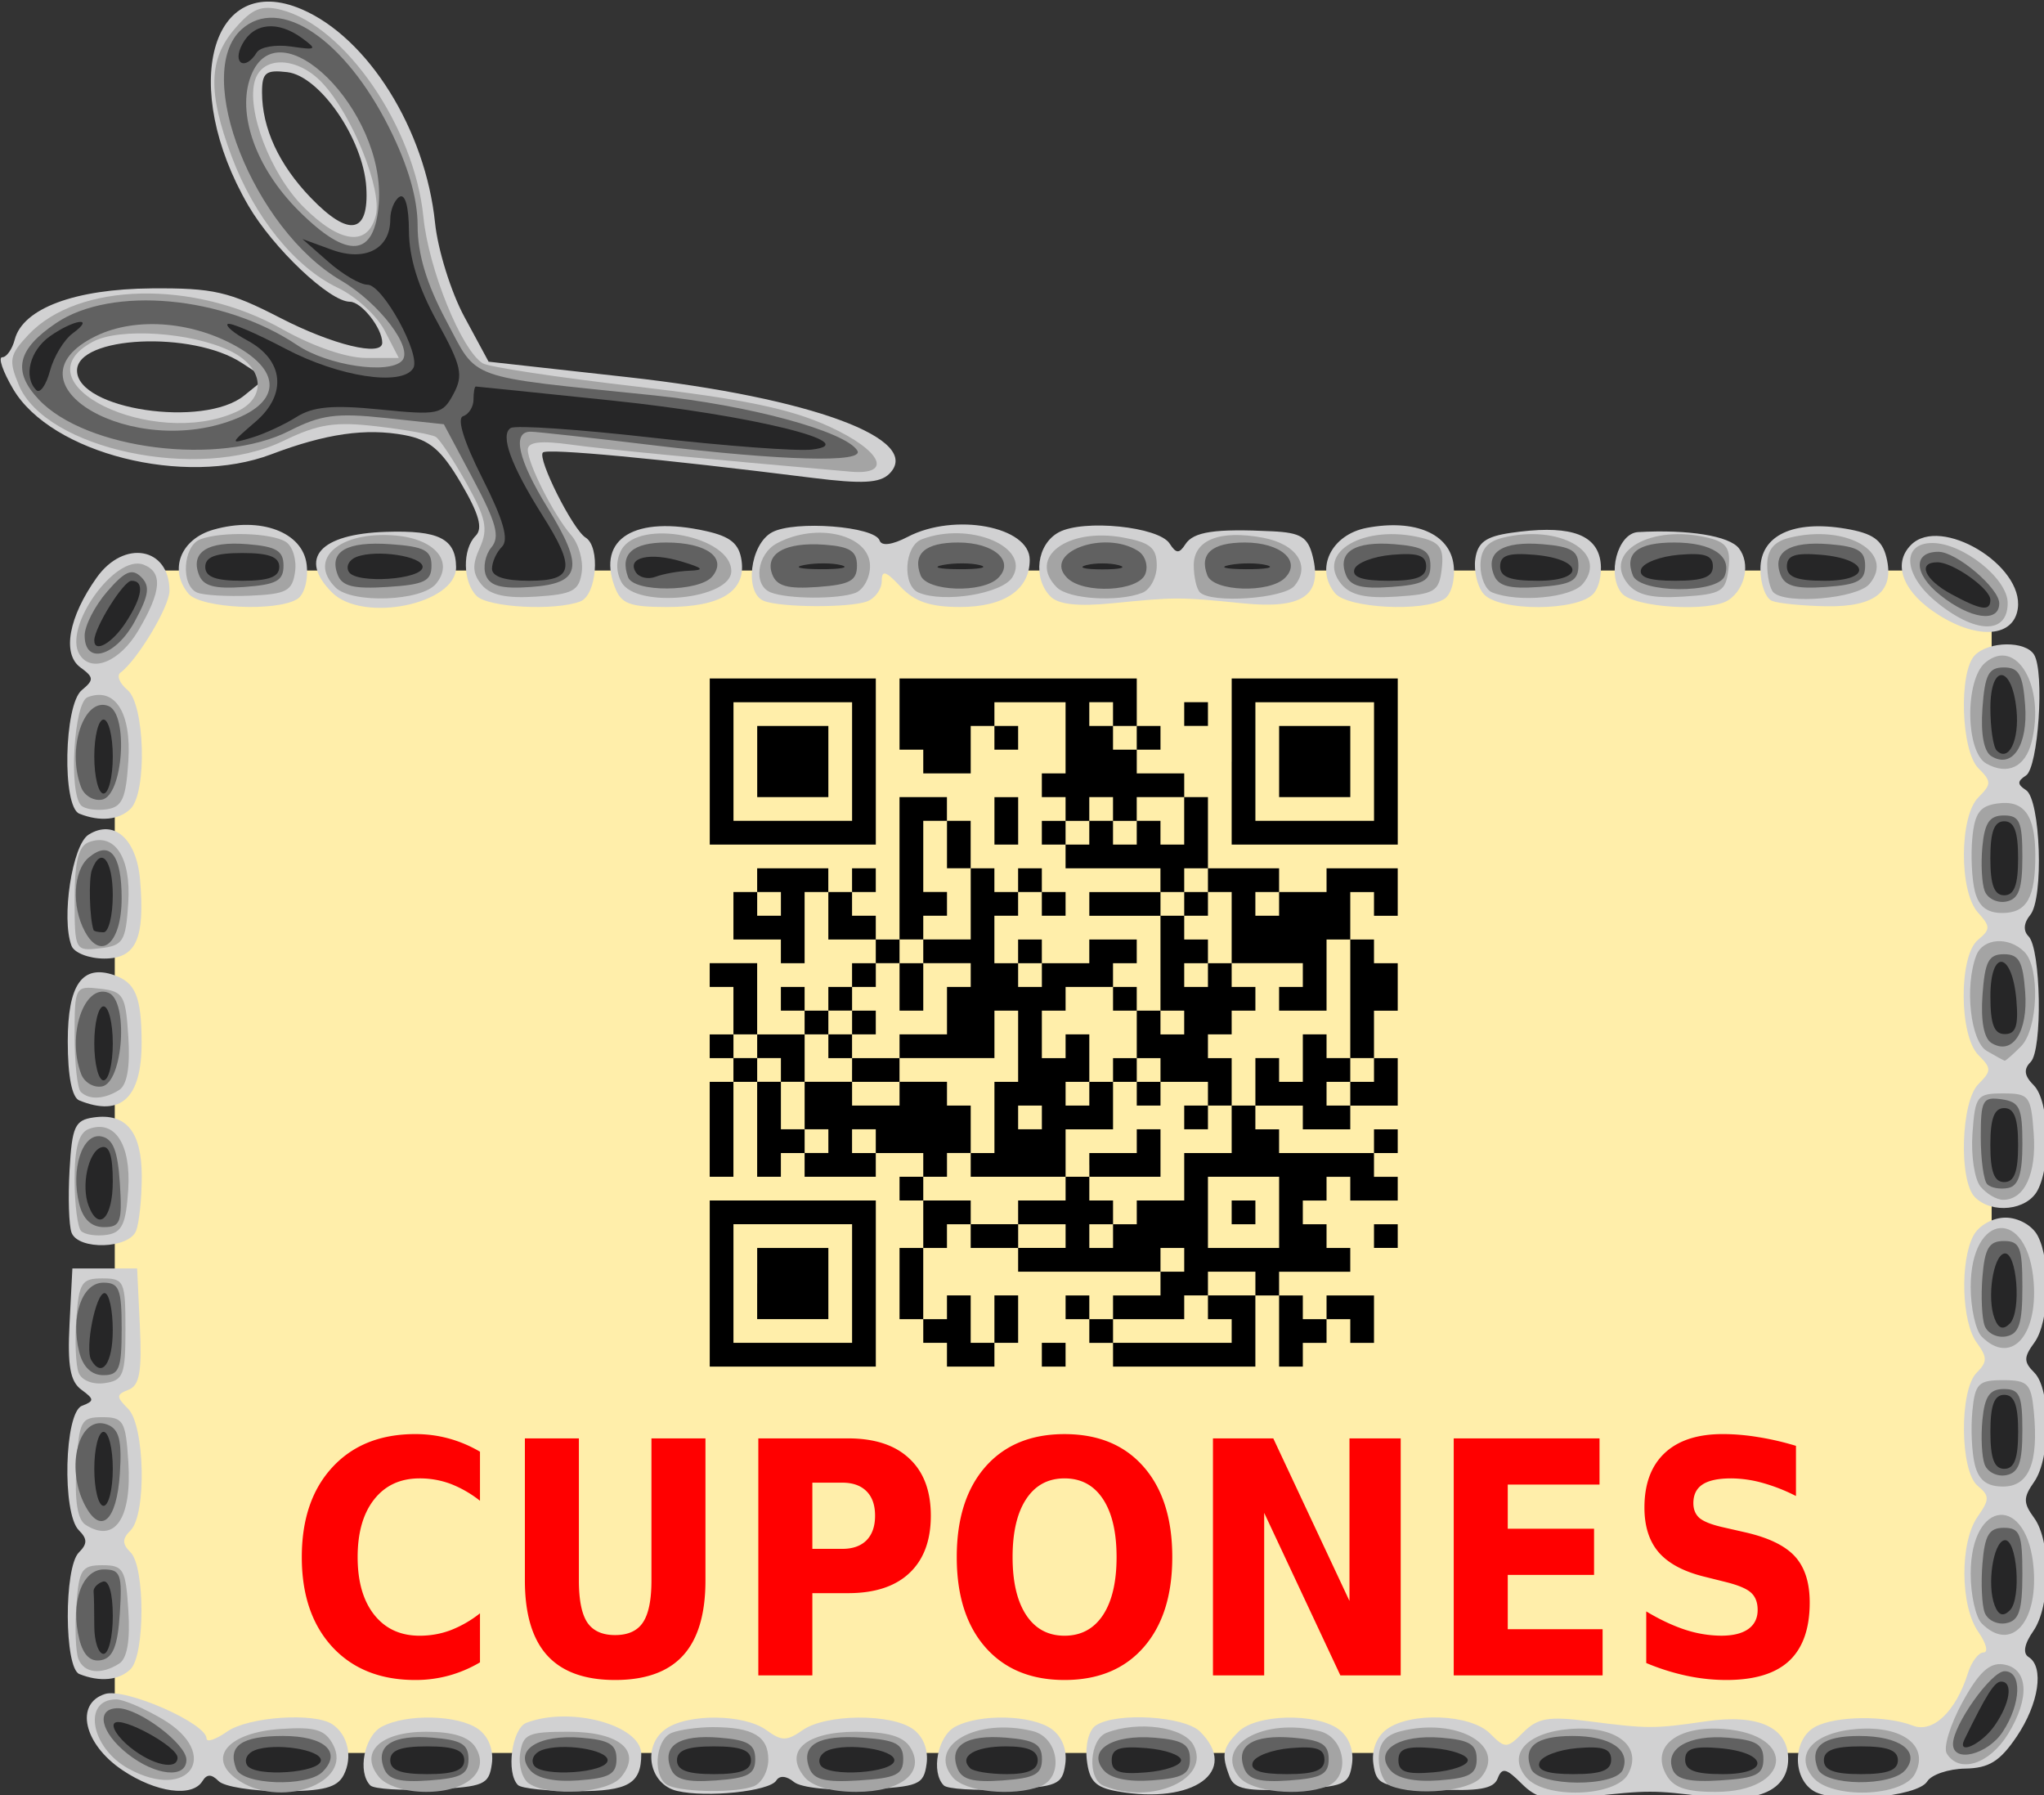
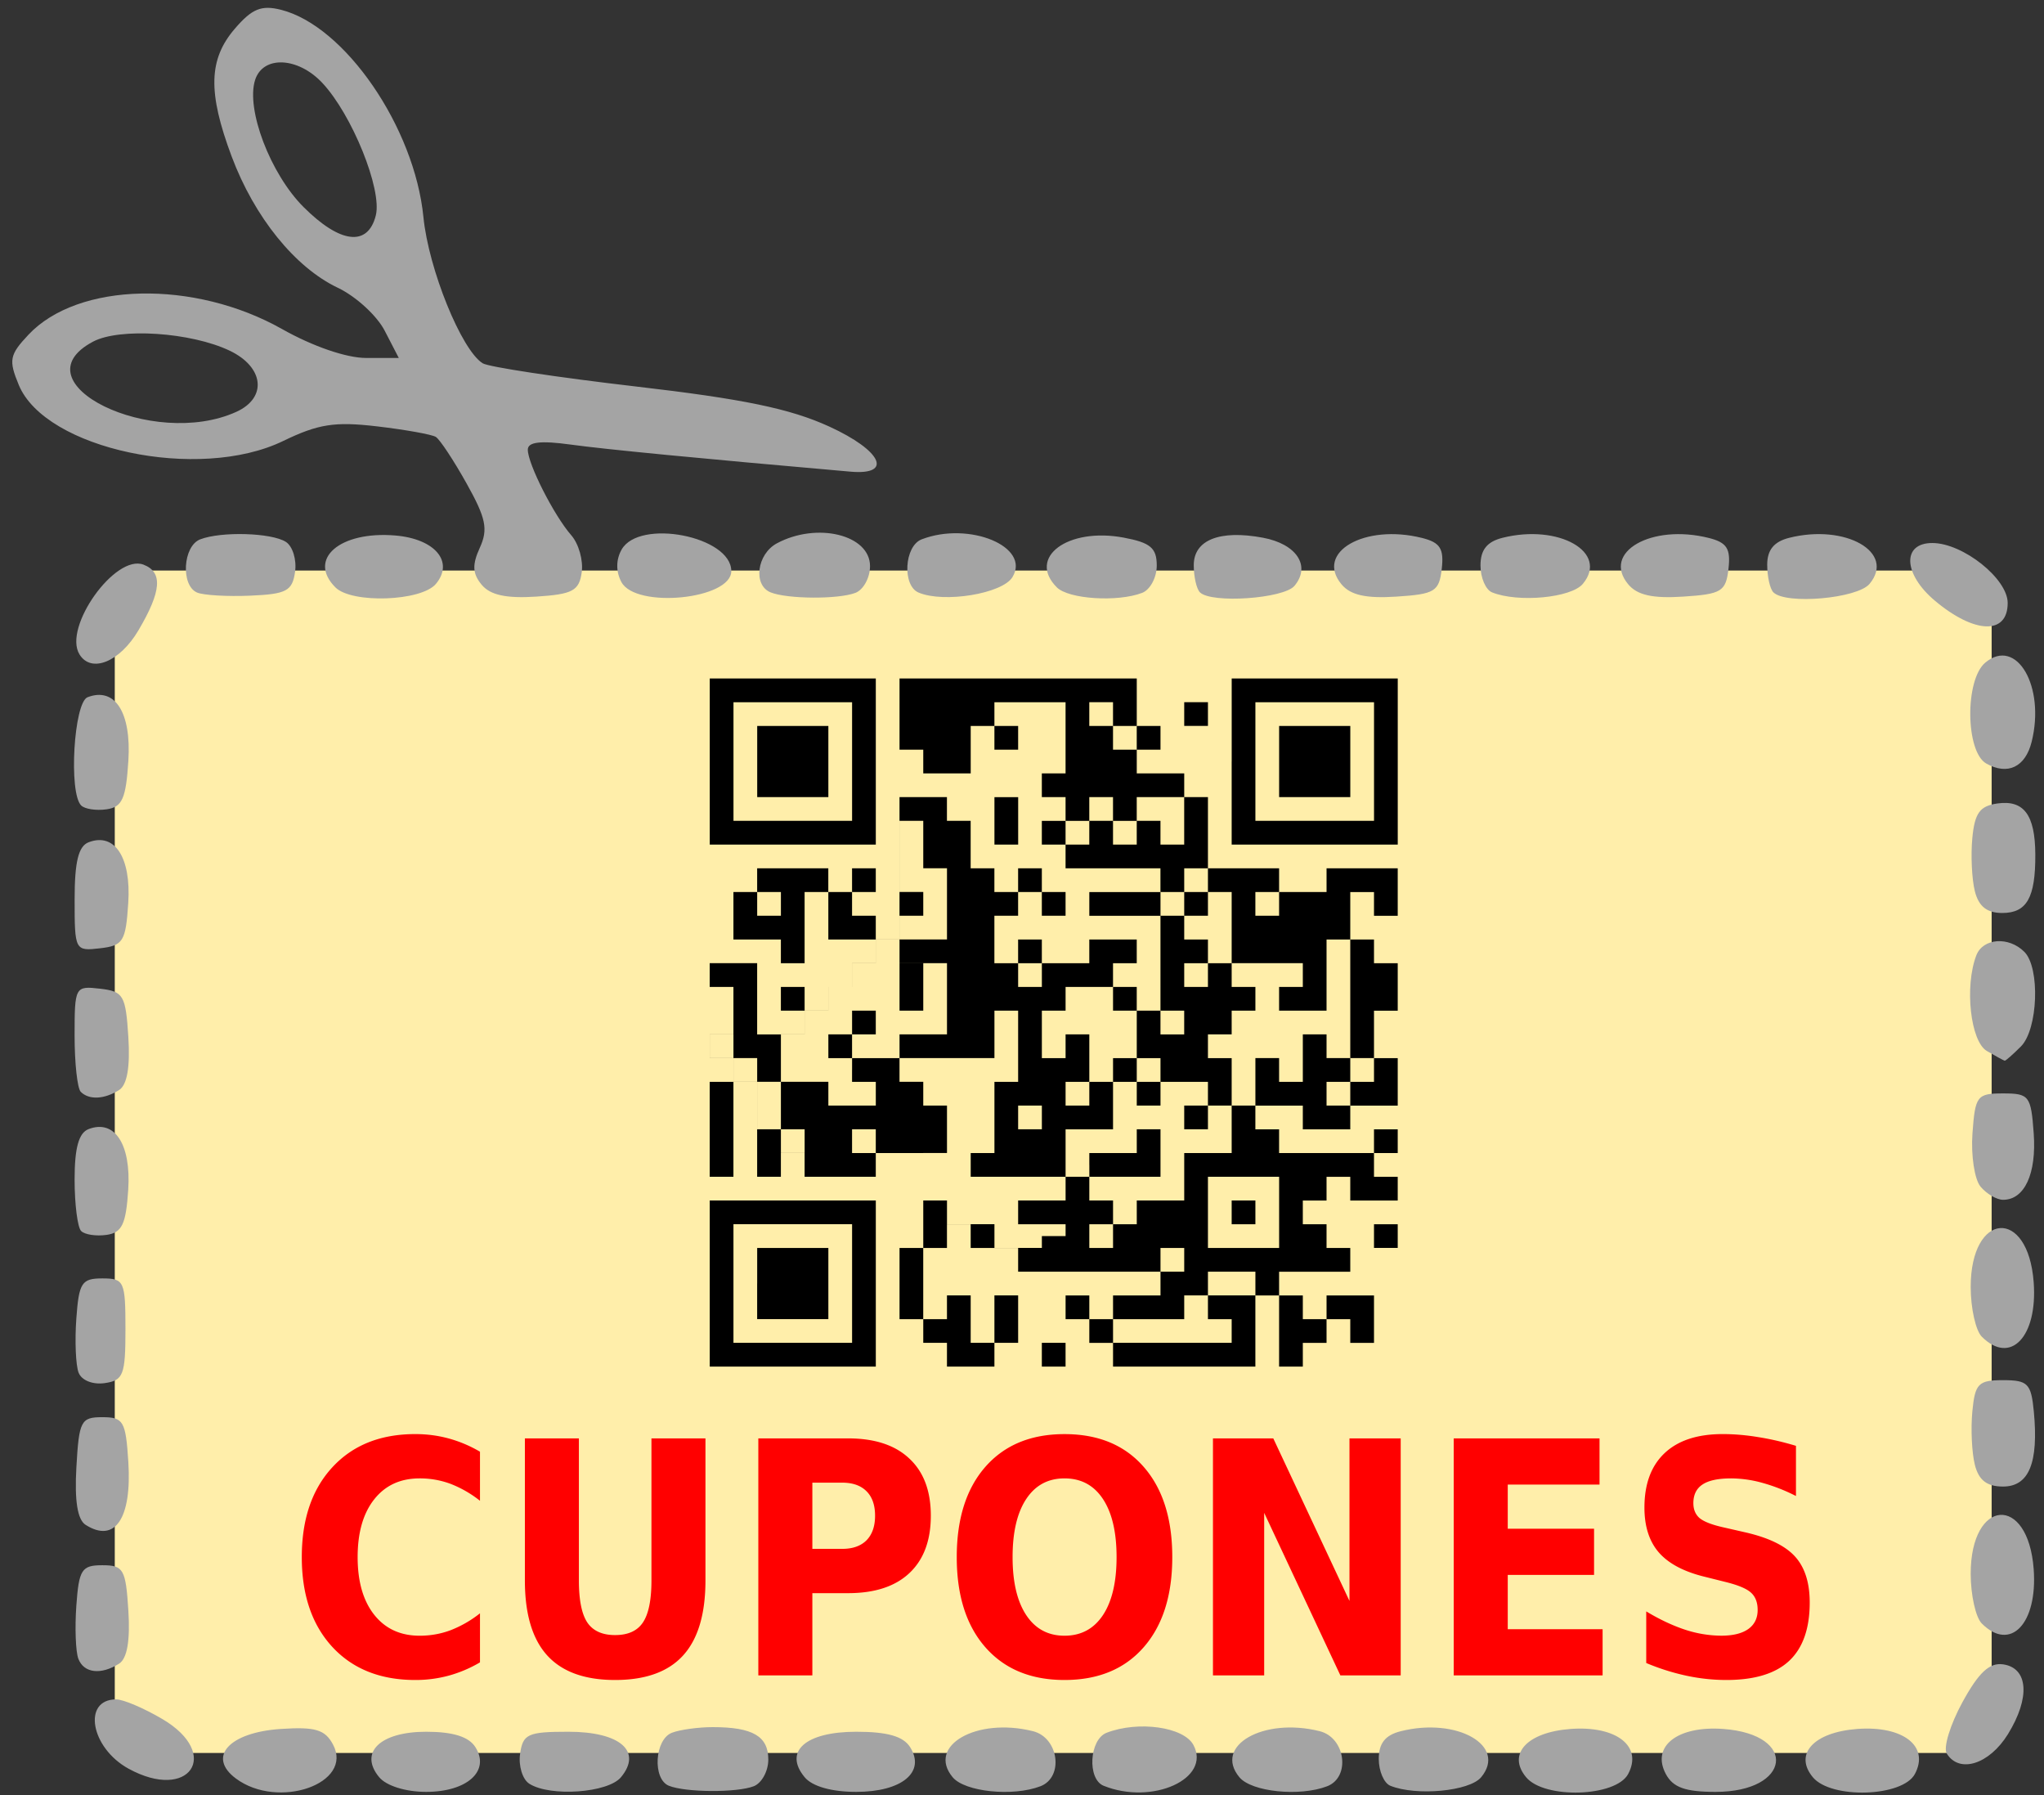
<svg xmlns="http://www.w3.org/2000/svg" viewBox="0 0 77.019 67.636">
  <rect x="0" y="0" width="77.019" height="67.636" fill="#333333" stroke="none" />
  <g transform="matrix(.164 0 0 .164 -26.332 -57.834)">
    <rect ry="0" height="261.63" width="421.23" y="488.7" x="191.93" stroke-linejoin="round" stroke="#fea" stroke-width="10" fill="#fea" />
-     <path d="M316.13 764.05c-6.416-1.504-8.087-10.239-2.71-14.17 5.001-3.658 18.12-3.545 23.24.2 3.488 2.55 4.676 2.55 8.317 0 5.35-3.747 20.4-3.865 25.411-.2 2.333 1.706 3.513 4.777 3.063 7.97-.678 4.802-1.745 5.24-14.201 5.83-7.636.362-14.686-.373-16.28-1.697-1.703-1.413-3.302-1.543-4.052-.33-1.53 2.476-15.969 3.995-22.789 2.397zm101.21.099c-5.121-.905-6.513-2.333-7.077-7.26-.398-3.483.521-6.91 2.125-7.927 4.834-3.065 20.34-2.104 23.926 1.482 9.095 9.095-1.548 16.782-18.974 13.704zm92.798-1.812c-3.532-3.532-4.487-3.733-5.477-1.153-.918 2.39-4.331 2.977-14.51 2.493-12.288-.585-13.365-1.032-14.041-5.828-.451-3.192.729-6.263 3.062-7.969 5.516-4.033 19.274-3.485 23.703.944 3.542 3.542 3.908 3.53 7.685-.247 3.282-3.282 5.845-3.723 14.876-2.557 13.76 1.776 15.176 1.777 27.068.035 12.012-1.76 18.906 1.381 18.906 8.613 0 7.11-6.755 10.234-18.821 8.704-12.03-1.525-13.423-1.524-27.208.017-9.17 1.025-11.665.526-15.243-3.052zm67.116 1.722c-4.99-3.072-4.753-12 .392-14.754 4.726-2.53 16.255-2.662 22.409-.258 4.591 1.794 9.893-3.252 12.646-12.036.824-2.63 2.444-4.781 3.6-4.781s.614-2.126-1.206-4.724c-4.189-5.98-4.277-20.574-.16-26.453 2.782-3.97 2.782-4.8 0-7.108-4.07-3.379-4.228-21.96-.22-25.969 2.488-2.488 2.488-3.53 0-6.933-3.448-4.716-3.863-18.725-.728-24.583 1.248-2.333 4.433-4.11 7.363-4.11 2.93 0 6.115 1.777 7.363 4.11 3.135 5.858 2.72 19.867-.728 24.583-2.488 3.402-2.488 4.445 0 6.933 3.803 3.803 3.773 19.6-.047 25.053-2.55 3.641-2.55 4.83 0 8.317 3.932 5.377 3.797 20.263-.235 26.02-2.033 2.901-2.423 5.07-1.063 5.911 3.648 2.254 2.382 10.726-2.732 18.294-3.837 5.677-6.368 7.247-11.84 7.341-3.828.067-7.746 1.392-8.707 2.947-2.232 3.611-21.216 5.21-26.107 2.2zm-388.58-4.804c-8.876-5.961-10.99-15.255-3.977-17.48 4.626-1.469 23.32 6.731 23.32 10.229 0 .944 2.125.229 4.723-1.59 4.858-3.403 20.023-4.458 24.178-1.682 3.582 2.392 4.734 7.53 2.613 11.656-1.487 2.89-4.642 3.718-14.164 3.718-6.738 0-13.29-1.04-14.561-2.31-1.664-1.664-2.71-1.664-3.738 0-2.341 3.788-10.69 2.635-18.395-2.54zm56.976 3.524c-3.012-3.013-1.405-11.328 2.604-13.474 5.716-3.06 17.702-2.75 22.249.575 2.333 1.706 3.513 4.777 3.062 7.97-.673 4.77-1.778 5.244-13.57 5.814-7.061.342-13.517-.056-14.345-.885zm33.912-.09c-2.786-2.786-1.395-13.013 1.945-14.294 10.128-3.886 26.39.543 26.39 7.188 0 6.804-2.975 8.523-14.75 8.523-6.692 0-12.806-.638-13.585-1.417zm97.845.09c-3.012-3.013-1.405-11.328 2.604-13.474 5.716-3.06 17.702-2.75 22.249.575 2.333 1.706 3.513 4.777 3.063 7.97-.674 4.77-1.779 5.244-13.571 5.814-7.061.342-13.516-.056-14.344-.885zm65.698-1.94c-1.97-5.135-1.664-6.717 2.013-10.394 4.054-4.054 17.788-4.39 23.02-.564 2.334 1.706 3.514 4.776 3.063 7.969-.675 4.78-1.769 5.243-13.751 5.82-10.445.502-13.28-.058-14.344-2.83zm-264.32-23.65c-3.473-1.402-3.56-24.465-.106-27.92 1.983-1.983 1.983-3.116 0-5.1-3.899-3.898-3.332-27.034.7-28.581 2.889-1.109 2.875-1.522-.12-3.712-2.57-1.88-3.216-5.476-2.72-15.156l.652-12.691h14.876l.633 13.309c.494 10.369-.08 13.584-2.601 14.551-2.85 1.094-2.863 1.614-.103 4.375 3.837 3.836 4.263 24.226.583 27.906-1.983 1.983-1.983 3.116 0 5.1 3.31 3.308 3.31 23.467 0 26.776-2.612 2.612-7.08 3.045-11.794 1.142zm-1.78-101.38c-.614-1.6-.823-8.056-.465-14.344.576-10.091 1.228-11.516 5.55-12.13 7.481-1.06 11.04 3.303 11.04 13.532 0 5.02-.58 10.642-1.29 12.49-1.6 4.172-13.271 4.527-14.835.452zm437.32-8.141c-3.77-3.77-3.218-21.98.79-25.987 3.035-3.036 3.035-3.643 0-6.679-4.46-4.46-4.528-22.78-.099-26.456 2.905-2.41 2.905-3.062 0-6.272-4.352-4.809-4.288-22.085.098-26.47 3.036-3.036 3.036-3.644 0-6.68-4.007-4.006-4.56-22.215-.789-25.986 3.239-3.24 11.606-3.31 13.58-.114 2.439 3.946.97 25.933-1.855 27.764-2.033 1.317-2.033 2.036 0 3.353 3.348 2.17 4.121 24.895.976 28.684-1.503 1.812-1.651 3.64-.395 4.896 2.863 2.864 3.255 26.11.487 28.88-1.676 1.675-1.473 3.165.731 5.37 3.542 3.541 4.057 18.149.852 24.138-2.46 4.594-10.472 5.464-14.376 1.56zm-435.54-22.233c-1.702-.687-2.656-5.56-2.656-13.571 0-13.013 3.3-17.744 10.626-15.23 4.957 1.701 6.307 4.987 6.342 15.439.044 12.785-4.72 17.232-14.312 13.362zm-1.788-35.521c-2.417-6.299.171-23.188 3.913-25.534 5.821-3.65 11.04.94 11.836 10.41 1.139 13.553-.91 18.051-8.224 18.051-3.52 0-6.907-1.317-7.525-2.926zm1.788-30.358c-3.984-1.608-3.527-24.976.555-28.364 2.851-2.366 2.816-2.954-.314-5.242-4.243-3.103-2.7-11.563 3.764-20.641 6.288-8.831 16.715-6.937 16.715 3.038 0 3.623-7.37 15.935-11.257 18.802-.932.687-.215 2.478 1.594 3.979 4 3.32 4.545 23.477.738 27.285-2.612 2.612-7.08 3.045-11.794 1.142zm427.25-45.608c-8.218-5.146-10.814-11.715-6.38-16.149 6.784-6.784 25.93 4.652 24.515 14.643-.925 6.528-9.038 7.202-18.135 1.506zm-402.18-4.933c-4.559-5.492-1.802-12.542 5.747-14.698 10.833-3.093 20.557.558 21.421 8.043.396 3.435-.527 6.856-2.125 7.87-4.739 3.003-22.247 2.155-25.043-1.215zm32.994-.268c-7.817-7.817-2.839-13.431 12.35-13.927 12.18-.398 16.07 1.548 16.155 8.083.11 8.517-21.418 12.93-28.505 5.844zm33.212.789c-3.191-3.191-3.306-10.719-.211-13.814 1.701-1.701.788-4.984-3.352-12.047-4.5-7.68-7.207-9.994-12.95-11.071-8.913-1.672-18.123-.349-30.665 4.406-19.925 7.553-50.564-.19-59.294-14.986-2.373-4.023-3.503-7.315-2.51-7.315.993 0 2.285-1.83 2.87-4.068 1.872-7.159 13.83-11.622 31.492-11.752 14.153-.104 17.758.725 29.519 6.788 11.983 6.178 23.425 8.964 23.425 5.704 0-3.372-4.777-9.423-7.439-9.423-4.638 0-17.614-12.284-23.316-22.074-15.91-27.313-8.635-54.074 12.262-45.106 15.248 6.543 28.414 27.627 30.624 49.04.64 6.21 3.672 15.931 6.737 21.602l5.57 10.31 31.878 3.543c42.212 4.692 68.17 14.273 60.186 22.212-2.161 2.149-6.237 2.362-17.684.927-35.12-4.402-60.9-6.826-61.905-5.82-1.348 1.348 6.873 17.724 9.81 19.54 3.456 2.135 2.544 13.227-1.207 14.666-5.787 2.221-21.172 1.408-23.84-1.26zm-53.4-46.024l4.874-3.947-5.432-3.56c-11.348-7.435-37.846-6.196-37.846 1.77 0 8.92 29.106 13.266 38.405 5.737zm28.06-47.81c-.667-11.061-10.651-25.609-18.176-26.485-4.927-.573-5.779.11-5.779 4.643 0 8.248 3.883 16.63 11.234 24.251 8.785 9.107 13.362 8.24 12.72-2.409zm57.048 91.679c-4.091-11.059 4.688-16.385 21.002-12.74 5.64 1.26 7.615 2.898 8.171 6.777 1.013 7.07-4.767 10.666-17.146 10.666-8.677 0-10.56-.737-12.027-4.703zm34.284 3.295c-4.536-1.83-3.181-13.038 1.905-15.76 5.205-2.786 23.615-1.373 24.704 1.897.443 1.33 2.9 1.009 6.445-.84 10.795-5.633 28.042-2.385 28.042 5.28 0 6.855-5.876 10.83-16.007 10.83-6.86 0-10.475-1.23-13.661-4.65-3.407-3.658-4.333-3.934-4.333-1.29 0 1.848-1.513 3.94-3.361 4.65-3.941 1.512-19.891 1.433-23.734-.117zm65.878-.997c-4.168-4.23-3.158-12.053 1.905-14.763 5.7-3.05 22.947-1.294 25.453 2.592 1.506 2.335 2.2 2.364 3.633.148 1.858-2.875 6.807-3.61 19.972-2.963 6.543.321 8.163 1.323 9.269 5.73 2.269 9.04-2.389 12.188-16.008 10.818-14.544-1.464-15.42-1.465-29.88-.027-7.984.793-12.53.307-14.343-1.535zm65.37-.756c-4.688-5.648-.869-13.489 7.318-15.025 11.065-2.076 19.081 1.366 19.924 8.556.394 3.357-.539 6.767-2.125 7.773-4.82 3.055-22.25 2.15-25.117-1.304zm34.076.09c-1.402-1.69-2.236-5.275-1.854-7.97.537-3.784 2.385-5.145 8.132-5.986 12.544-1.836 19.024-.058 20.447 5.61.706 2.813.104 6.512-1.343 8.256-3.484 4.198-21.918 4.263-25.381.09zm31.802-.09c-3.502-4.22-.958-13.784 3.737-14.047 11.574-.648 20.976.868 23.19 3.739 2.642 3.426 1.492 9.207-2.356 11.842-4.209 2.882-21.818 1.783-24.57-1.534zm34.51 1.753c-1.461-.59-2.656-3.885-2.656-7.323 0-7.71 7.559-11.287 19.569-9.258 6.201 1.047 8.37 2.557 9.364 6.516 1.969 7.844-2.487 11.498-13.786 11.305-5.409-.093-11.03-.65-12.49-1.24z" fill="#d1d1d2" />
    <path d="M214.77 761.2c-6.684-4.963-1.578-10.609 10.303-11.392 7.934-.523 10.161.14 11.997 3.571 4.795 8.96-12.567 15.048-22.3 7.821zm32.916-.303c-4.712-5.677.207-10.447 10.773-10.447 6.182 0 9.816 1.136 11.333 3.541 3.44 5.453-1.878 10.272-11.333 10.272-4.689 0-9.132-1.388-10.773-3.366zm34.495 1.5c-1.563-.991-2.52-4.085-2.125-6.874.644-4.558 1.773-5.073 11.11-5.073 11.86 0 17.027 4.473 12.069 10.447-2.994 3.607-16.24 4.55-21.054 1.5zm32.062.459c-3.81-1.537-3.282-10.65.705-12.178 1.849-.71 6.074-1.29 9.39-1.29 9.166 0 12.75 2.09 12.75 7.438 0 2.672-1.512 5.438-3.361 6.148-3.92 1.504-15.64 1.433-19.483-.118zm31.197-1.959c-4.916-5.923.209-10.447 11.836-10.447 7.173 0 10.819 1.042 12.396 3.541 3.609 5.722-1.883 10.272-12.396 10.272-5.658 0-10.088-1.26-11.836-3.366zm34.002 0c-6.004-7.234 5.51-13.825 18.468-10.573 5.913 1.485 7.13 10.563 1.694 12.65-6.327 2.428-17.367 1.291-20.162-2.077zm34.681 1.959c-3.81-1.537-3.282-10.65.705-12.178 7.306-2.804 17.716-1.335 19.936 2.812 4.138 7.732-9.432 13.89-20.64 9.366zm31.197-1.959c-6.004-7.234 5.51-13.825 18.468-10.573 5.913 1.485 7.13 10.563 1.694 12.65-6.328 2.428-17.368 1.291-20.163-2.077zm34.681 1.959c-1.461-.59-2.656-3.365-2.656-6.167 0-3.594 1.49-5.47 5.056-6.364 12.959-3.253 24.472 3.338 18.468 10.573-2.677 3.225-14.888 4.37-20.868 1.958zm31.197-1.959c-4.41-5.313.213-10.34 10.197-11.088 10.554-.79 16.658 3.98 13.248 10.351-2.831 5.29-19.238 5.806-23.445.737zm32.103-.736c-3.41-6.373 2.694-11.142 13.248-10.351 17.187 1.287 15.526 14.454-1.824 14.454-6.943 0-9.772-1.017-11.424-4.103zm33.775.736c-4.41-5.313.213-10.34 10.197-11.088 10.554-.79 16.658 3.98 13.248 10.351-2.831 5.29-19.238 5.806-23.445.737zm-387.01-1.98c-8.684-4.78-10.642-15.904-2.798-15.904 1.617 0 6.392 2.036 10.612 4.526 13.693 8.078 6.149 19.064-7.814 11.378zm417.78-3.465c-.828-1.34.788-6.634 3.592-11.766 3.746-6.857 6.224-9.169 9.349-8.72 5.796.83 6.28 7.663 1.132 16.016-4.282 6.95-11.186 9.143-14.073 4.471zm-429.28-21.76c-.621-1.62-.83-7.118-.465-12.219.596-8.299 1.225-9.275 5.979-9.275 4.854 0 5.37.899 5.973 10.42.438 6.898-.28 11.017-2.125 12.187-4.185 2.654-8.095 2.19-9.362-1.112zm437.33-8.106c-1.403-1.402-2.55-6.545-2.55-11.428 0-17.372 13.2-18.335 14.474-1.055.922 12.518-5.337 19.07-11.924 12.483zm-435.66-22.66c-1.875-1.189-2.566-5.498-2.125-13.249.607-10.662 1.035-11.487 5.966-11.487 4.843 0 5.371.908 5.968 10.26.83 13.006-3.064 18.753-9.809 14.476zm434.06-13.82c-.693-2.76-.95-8.259-.572-12.219.615-6.43 1.37-7.2 7.063-7.2s6.45.77 7.064 7.2c1.124 11.771-1.116 17.238-7.064 17.238-3.726 0-5.594-1.444-6.491-5.018zm-435.68-21.15c-.653-1.701-.888-7.267-.522-12.368.596-8.299 1.225-9.275 5.978-9.275 5.023 0 5.313.638 5.313 11.688 0 10.51-.483 11.757-4.79 12.368-2.744.39-5.3-.641-5.979-2.413zm437.28-8.255c-1.403-1.402-2.55-6.545-2.55-11.428 0-17.372 13.2-18.335 14.474-1.055.922 12.518-5.337 19.07-11.924 12.483zm-436.69-24.27c-.829-.828-1.506-6.158-1.506-11.844 0-7.267.954-10.704 3.214-11.572 6.003-2.303 9.786 3.483 9.107 13.931-.516 7.941-1.438 9.864-4.971 10.37-2.386.342-5.016-.057-5.844-.885zm436.4-10.204c-1.383-1.667-2.218-7.165-1.854-12.219.622-8.646 1.038-9.188 7.036-9.188 6 0 6.415.542 7.037 9.188.665 9.252-2.102 15.25-7.037 15.25-1.467 0-3.799-1.364-5.182-3.03zm-436.49-21.77c-.78-.779-1.417-6.58-1.417-12.892 0-11.264.108-11.463 5.844-10.803 5.382.62 5.897 1.497 6.505 11.092.438 6.897-.28 11.017-2.125 12.187-3.392 2.151-6.906 2.317-8.807.415zm437.95-9.38c-3.775-2.198-5.17-14.825-2.429-21.97 1.526-3.977 7.436-4.411 11.036-.811 3.66 3.66 3.147 17.8-.79 21.737-1.836 1.837-3.51 3.31-3.718 3.275-.209-.036-2.053-1.04-4.099-2.231zm-439.36-34.82c0-8.658.875-12.232 3.215-13.13 6.003-2.303 9.786 3.483 9.107 13.931-.577 8.871-1.16 9.81-6.478 10.422-5.76.663-5.844.5-5.844-11.223zm436.59-1.905c-.693-2.76-.95-8.26-.572-12.22.547-5.727 1.725-7.347 5.76-7.917 6.076-.86 8.665 2.62 8.709 11.7.048 9.925-1.945 13.456-7.592 13.456-3.53 0-5.424-1.507-6.305-5.019zm-435.09-19.68c-2.906-2.906-1.675-23.655 1.475-24.863 6.286-2.412 10.074 3.477 9.373 14.573-.552 8.74-1.412 10.662-5.004 11.176-2.386.341-5.015-.057-5.844-.886zm437.73-9.626c-4.797-2.684-4.958-19.269-.225-23.197 7.163-5.944 13.83 5.49 10.632 18.234-1.45 5.777-5.5 7.71-10.407 4.964zm-438.11-25.07c-3.842-6.216 8.21-23.115 14.707-20.622 4.479 1.72 4.14 6.099-1.164 15.09-4.281 7.256-10.825 9.93-13.543 5.532zm426.32-12.317c-7.316-6.13-7.643-13.29-.606-13.274 7.036.017 17.305 8.19 17.305 13.774 0 7.36-7.59 7.133-16.699-.5zm-399.29-1.889c-3.807-1.607-3.282-10.698.705-12.228 4.854-1.862 16.352-1.525 19.67.577 1.562.991 2.519 4.084 2.124 6.874-.624 4.413-1.96 5.126-10.28 5.486-5.26.227-10.758-.092-12.219-.709zm31.77-1.192c-6.502-6.502 1.027-13.007 13.794-11.917 9.102.777 13.509 6.036 9.305 11.102-3.339 4.023-19.327 4.587-23.1.816zm33.609-.598c-2.122-2.557-2.226-4.575-.437-8.5 1.95-4.28 1.437-6.772-3.046-14.793-2.965-5.305-6.141-10.11-7.058-10.676-.917-.567-6.979-1.655-13.471-2.418-9.748-1.146-13.516-.559-21.632 3.37-19.362 9.373-54.591 1.9-60.712-12.877-2.368-5.717-2.139-6.913 2.213-11.545 11.37-12.102 38.1-12.694 58.301-1.293 7.018 3.96 14.77 6.627 19.267 6.627h7.525l-3.246-6.277c-1.786-3.453-6.625-7.88-10.754-9.84-9.832-4.666-19.178-16.225-24.404-30.183-5.505-14.702-5.313-22.306.741-29.344 3.945-4.587 6.092-5.466 10.587-4.338 14.681 3.684 30.697 26.982 32.737 47.622 1.18 11.938 8.737 30.569 13.624 33.589 1.361.84 17.167 3.233 35.125 5.317 24.752 2.87 35.52 5.1 44.506 9.215 12.043 5.513 14.732 11.22 4.882 10.359-34.776-3.04-56.272-5.12-64.348-6.227-6.901-.946-9.808-.597-9.808 1.175 0 3.278 6.023 15.134 9.99 19.665 1.706 1.95 2.786 5.775 2.4 8.5-.602 4.257-2.08 5.047-10.45 5.591-6.885.448-10.568-.351-12.533-2.72zm-56.35-39.74c7.114-3.241 6.34-10.266-1.547-14.034-8.883-4.244-25.263-5.332-31.39-2.084-17.806 9.439 13.728 24.87 32.937 16.118zm32.022-45.115c1.492-5.943-5.472-23.172-12.305-30.445-5.615-5.977-13.637-6.315-15.434-.652-2.137 6.734 3.515 21.56 11.117 29.162 8.438 8.438 14.804 9.18 16.623 1.935zm56.428 84.229c-1.281-2.394-1.27-5.114.03-7.438 4.04-7.219 25.216-3.093 25.216 4.914 0 6.504-21.942 8.698-25.246 2.524zm34.278 2.366c-4.077-1.645-3.153-8.802 1.454-11.268 9.225-4.937 21.391-1.958 21.391 5.238 0 2.672-1.512 5.439-3.361 6.148-3.921 1.505-15.64 1.434-19.483-.117zm34.002.05c-3.807-1.607-3.282-10.698.705-12.228 10.94-4.198 25.113 1.7 20.861 8.68-2.317 3.803-15.737 6.011-21.566 3.548zm31.77-1.192c-6.872-6.873 2.49-13.846 15.351-11.434 6.154 1.154 7.6 2.375 7.6 6.415 0 2.744-1.512 5.57-3.361 6.279-5.639 2.163-16.889 1.44-19.59-1.26zm32.868 1.133c-.78-.78-1.417-3.584-1.417-6.232 0-5.807 5.973-8.174 15.918-6.308 7.728 1.45 11.022 6.476 7.235 11.039-2.46 2.964-19.122 4.115-21.736 1.501zm32.522-1.847c-6.118-7.37 5.332-13.95 18.517-10.642 4.153 1.043 5.057 2.456 4.525 7.073-.603 5.23-1.576 5.829-10.414 6.403-7.006.456-10.56-.342-12.627-2.834zm34.596 1.856c-1.461-.59-2.656-3.364-2.656-6.167 0-3.593 1.49-5.469 5.056-6.364 12.959-3.252 24.472 3.339 18.468 10.573-2.677 3.225-14.888 4.371-20.868 1.959zm31.282-1.856c-6.118-7.37 5.332-13.95 18.517-10.642 4.153 1.043 5.057 2.456 4.525 7.073-.603 5.23-1.576 5.829-10.414 6.403-7.006.456-10.56-.342-12.627-2.834zm33.356 1.847c-.78-.78-1.417-3.63-1.417-6.335 0-3.407 1.554-5.308 5.056-6.187 12.96-3.252 24.472 3.339 18.468 10.573-2.804 3.38-19.229 4.827-22.107 1.95z" fill="#a4a4a4" />
-     <path d="M214.82 758.96c-2.024-5.275 1.213-7.54 10.779-7.54 9.55 0 13.619 3.697 9.074 8.242-3.54 3.54-18.427 3.013-19.852-.702zm33.955-.122c-2.011-5.24 2.028-7.782 11.178-7.031 6.607.541 8.25 1.522 8.25 4.926 0 3.483-1.636 4.368-9.052 4.905-6.81.492-9.38-.201-10.376-2.8zm33.562.407c-3.787-4.563 2.015-8.232 11.75-7.43 6.478.533 8.117 1.526 8.117 4.918 0 3.453-1.629 4.37-8.684 4.887-5.565.408-9.581-.445-11.183-2.375zm32.316-.407c-2.011-5.24 2.028-7.782 11.178-7.031 6.607.541 8.25 1.522 8.25 4.926 0 3.483-1.636 4.368-9.052 4.905-6.81.492-9.38-.201-10.376-2.8zm31.874-.006c-2.062-5.373 2.074-7.745 12.234-7.017 7.681.55 9.32 1.415 9.32 4.918 0 3.564-1.632 4.355-10.116 4.899-7.777.498-10.422-.149-11.439-2.8zm34.004.006c-2.011-5.24 2.028-7.782 11.178-7.031 6.607.541 8.25 1.522 8.25 4.926 0 3.482-1.636 4.368-9.052 4.905-6.81.492-9.38-.201-10.376-2.8zm33.562.407c-3.787-4.563 2.015-8.232 11.75-7.43 6.478.533 8.117 1.526 8.117 4.918 0 3.453-1.628 4.37-8.684 4.887-5.565.408-9.581-.445-11.183-2.375zm32.316-.407c-2.011-5.24 2.028-7.782 11.178-7.031 6.607.541 8.25 1.522 8.25 4.926 0 3.482-1.636 4.368-9.052 4.905-6.81.492-9.38-.201-10.376-2.8zm33.562.407c-3.787-4.563 2.015-8.232 11.75-7.43 6.478.533 8.117 1.526 8.117 4.918 0 3.453-1.628 4.37-8.684 4.887-5.565.408-9.581-.445-11.183-2.375zm32.363-.285c-1.957-5.1 1.122-7.54 9.518-7.54 8.677 0 13.356 3.107 11.594 7.697-1.578 4.114-19.525 3.98-21.113-.157zm32.526.16c-1.852-4.828 3.759-8.045 12.739-7.306 6.478.534 8.117 1.527 8.117 4.92 0 3.545-1.629 4.355-9.826 4.886-7.14.463-10.156-.22-11.03-2.5zm33.352-.16c-1.957-5.1 1.122-7.54 9.518-7.54 9.345 0 14.158 3.543 10.614 7.813-3.224 3.885-18.617 3.677-20.133-.273zm-388.35-3.444c-6.24-4.907-7.413-10.47-2.209-10.47 4.819 0 15.735 8.209 15.735 11.832 0 4.433-7.064 3.722-13.527-1.361zm419.42-2.251c0-4.343 8.78-16.72 11.861-16.72 4.043 0 3.82 7.42-.418 13.888-3.47 5.295-11.444 7.269-11.444 2.832zm-430.49-24.02c-2.105-8.388.585-16.08 5.624-16.08 3.834 0 4.253 1.147 3.678 10.076-.482 7.505-1.576 10.252-4.29 10.767-2.434.462-4.098-1.119-5.012-4.762zm437.78-6.136c-.659-1.717-.895-6.808-.525-11.314.538-6.552 1.524-8.193 4.923-8.193 3.682 0 4.25 1.417 4.25 10.596 0 8.41-.768 10.744-3.725 11.314-2.049.395-4.264-.687-4.923-2.403zm-436.42-24.55c-4.758-8.891-1.425-21.157 5.072-18.664 2.724 1.045 3.373 3.6 2.87 11.3-.702 10.777-4.32 14.13-7.942 7.363zm436.41-9.472c-.663-1.729-.9-6.342-.525-10.251.524-5.466 1.664-7.11 4.931-7.11 3.619 0 4.25 1.417 4.25 9.534 0 7.397-.835 9.695-3.725 10.251-2.049.395-4.268-.696-4.931-2.425zm-437.8-25.861c-2.048-8.161.657-15.938 5.543-15.938 3.635 0 4.21 1.45 4.21 10.626 0 9.174-.575 10.626-4.21 10.626-2.718 0-4.682-1.883-5.543-5.313zm437.81-5.995c-.659-1.717-.895-6.808-.525-11.314.538-6.552 1.524-8.193 4.923-8.193 3.682 0 4.25 1.417 4.25 10.596 0 8.41-.768 10.744-3.725 11.314-2.049.395-4.264-.687-4.923-2.404zm-437.81-28.01c-2.009-8.003.706-16.353 5.047-15.53 2.714.516 3.808 3.262 4.291 10.768.574 8.93.156 10.075-3.678 10.075-2.843 0-4.784-1.823-5.66-5.313zm438.39-4.531c-.82-.82-1.49-5.7-1.49-10.847 0-8.488.444-9.294 4.781-8.678 4.147.59 4.782 1.944 4.782 10.213 0 6.919-.903 9.708-3.292 10.168-1.81.349-3.961-.036-4.781-.856zm-437.93-25.29c-3.39-8.834.627-20.866 6.246-18.71 4.677 1.796 3.398 20.599-1.465 21.522-1.898.36-4.05-.905-4.781-2.811zm438.89-7.17c-1.732-1.07-2.48-5.087-2.054-11.034.552-7.713 1.414-9.353 4.92-9.353 3.452 0 4.37 1.63 4.886 8.684.675 9.214-2.943 14.676-7.752 11.703zm-438.07-25.64c-3.107-5.804-2.654-14.003.937-16.983 4.836-4.014 7.531-.655 7.531 9.383 0 10.267-4.756 14.536-8.468 7.6zm436.52-9.264c-.663-1.728-.9-6.341-.525-10.25.524-5.466 1.664-7.11 4.931-7.11 3.619 0 4.25 1.417 4.25 9.534 0 7.397-.835 9.695-3.725 10.251-2.049.395-4.268-.696-4.931-2.425zm-437.35-23.805c-3.39-8.834.627-20.866 6.246-18.709 4.677 1.795 3.398 20.598-1.465 21.521-1.898.36-4.05-.905-4.781-2.81zm438.89-7.169c-1.732-1.07-2.48-5.087-2.054-11.035.552-7.713 1.414-9.352 4.92-9.352 3.452 0 4.37 1.629 4.886 8.684.675 9.213-2.943 14.676-7.752 11.703zm-438.09-27.707c0-2.272 2.324-6.815 5.165-10.094 4.083-4.714 5.718-5.418 7.804-3.365 2.1 2.067 1.814 4.13-1.398 10.094-4.404 8.178-11.571 10.262-11.571 3.365zm426.27-9.34c-6.032-4.826-6.21-9.904-.35-9.904 4.122 0 13.974 8.349 13.974 11.842 0 4.575-6.67 3.626-13.625-1.939zm-400.01-4.62c-2.011-5.241 2.028-7.782 11.178-7.032 6.607.541 8.25 1.522 8.25 4.926 0 3.483-1.636 4.369-9.052 4.905-6.81.492-9.38-.201-10.376-2.8zm31.874-.006c-2.062-5.373 2.074-7.745 12.234-7.018 7.681.55 9.32 1.415 9.32 4.918 0 3.564-1.633 4.355-10.116 4.899-7.777.499-10.422-.148-11.439-2.8zm34.048.121c-.704-1.836-.138-4.715 1.26-6.399 2.029-2.445 1.186-5.6-4.187-15.682l-6.727-12.62-13.435-1.44c-11.253-1.205-14.835-.724-22.055 2.96-16 8.162-46.767 4.31-57.59-7.21-6.1-6.493-4.961-11.519 3.971-17.539 12.807-8.63 38.524-6.286 55.417 5.053 6.952 4.666 20.898 6.775 24.038 3.634 2.808-2.807-5.13-13.29-14-18.489-20.044-11.746-34.168-47.413-22.836-57.668 8.7-7.873 23.71 2.141 33.964 22.661 4.327 8.658 6.5 16.166 6.5 22.462 0 6.492 2.055 13.315 6.556 21.76 7.42 13.92 3.931 12.662 47.633 17.17 22.01 2.27 44.092 8.258 46.837 12.7 1.764 2.853-17.156 2.36-46.837-1.222-14.026-1.692-26.697-3.096-28.158-3.12-4.42-.075-3.012 6.345 3.833 17.47 8.472 13.768 7.708 17.365-3.87 18.203-6.677.484-9.367-.216-10.314-2.683zm-57.052-36.114c9.506-3.972 9.818-10.37.775-15.87-10.396-6.322-23.99-7.535-33.322-2.974-22.207 10.853 8.76 28.783 32.547 18.844zm32.456-49.398c1.547-21.284-23.113-45.707-29.415-29.133-3.264 8.585 1.166 21.07 10.947 30.85 11.41 11.41 17.556 10.84 18.468-1.717zm57.271 85.947c-1.946-5.291 1.003-7.969 8.775-7.969 9.298 0 14.099 3.551 10.563 7.812-2.968 3.577-18.035 3.699-19.337.157zm33.132-.622c-1.833-4.776 2.977-7.513 12.017-6.839 5.836.435 7.438 1.47 7.438 4.805 0 3.482-1.635 4.368-9.051 4.904-6.878.498-9.376-.192-10.404-2.87zm34.076.193c-1.901-4.955 1.054-7.54 8.62-7.54 8.246 0 13.085 4.264 9.223 8.126-3.58 3.58-16.406 3.159-17.843-.586zm33.67.586c-5.768-5.768 8.446-11.158 16.304-6.183 1.631 1.033 2.378 3.41 1.66 5.28-1.551 4.045-14.188 4.68-17.964.903zm32.208-.586c-1.901-4.955 1.054-7.54 8.62-7.54 8.246 0 13.085 4.264 9.223 8.126-3.58 3.58-16.406 3.159-17.843-.586zm31.83-.122c-2.011-5.24 2.028-7.782 11.178-7.032 6.607.542 8.25 1.523 8.25 4.927 0 3.482-1.636 4.368-9.052 4.904-6.81.493-9.38-.2-10.376-2.799zm34.002 0c-2.011-5.24 2.028-7.782 11.178-7.032 6.607.542 8.25 1.523 8.25 4.927 0 3.482-1.636 4.368-9.052 4.904-6.81.493-9.38-.2-10.376-2.799zm31.923.122c-1.957-5.1 1.122-7.54 9.518-7.54 8.677 0 13.356 3.107 11.594 7.697-1.578 4.114-19.525 3.98-21.113-.157zm33.955-.122c-2.011-5.24 2.028-7.782 11.178-7.032 6.607.542 8.25 1.523 8.25 4.927 0 3.482-1.636 4.368-9.052 4.904-6.81.493-9.38-.2-10.376-2.799z" fill="#616161" />
-     <path d="M217.35 758.16c-.767-1.241.02-2.8 1.748-3.463 4.612-1.77 15.19-.169 15.19 2.299 0 2.92-15.207 3.964-16.938 1.164zm32.876-1.164c0-2.302 2.361-3.188 8.5-3.188s8.5.886 8.5 3.188-2.36 3.188-8.5 3.188-8.5-.886-8.5-3.188zm33.002 1.164c-.767-1.241.02-2.8 1.748-3.463 4.612-1.77 15.19-.169 15.19 2.299 0 2.92-15.207 3.964-16.938 1.164zm32.876-1.164c0-2.302 2.361-3.188 8.5-3.188s8.5.886 8.5 3.188-2.36 3.188-8.5 3.188-8.5-.886-8.5-3.188zm33.002 1.164c-.767-1.241.02-2.8 1.748-3.463 4.612-1.77 15.19-.169 15.19 2.299 0 2.92-15.207 3.964-16.938 1.164zm34.351.665c-2.712-2.712 1.062-5.017 8.214-5.017 5.083 0 7.312.972 7.312 3.188 0 2.196-2.203 3.188-7.083 3.188-3.896 0-7.696-.612-8.443-1.36zm32.527-1.83c0-2.68 1.767-3.297 7.97-2.784 4.382.363 7.968 1.616 7.968 2.785s-3.586 2.422-7.969 2.785c-6.202.513-7.969-.104-7.969-2.785zm32.395.532c.48-1.46 4.385-2.953 8.677-3.316 5.937-.501 7.805.134 7.805 2.657 0 2.463-2.231 3.316-8.677 3.316-5.99 0-8.407-.823-7.805-2.657zm33.483-.531c0-2.68 1.767-3.298 7.97-2.785 4.382.363 7.968 1.616 7.968 2.785s-3.586 2.422-7.969 2.785c-6.202.513-7.969-.104-7.969-2.785zm32.395.531c.48-1.46 4.385-2.953 8.678-3.316 5.936-.501 7.804.134 7.804 2.657 0 2.463-2.231 3.316-8.677 3.316-5.99 0-8.407-.823-7.805-2.657zm33.483-.66c0-2.522 1.868-3.157 7.805-2.656 11.21.948 11.945 5.973.873 5.973-6.446 0-8.678-.853-8.678-3.316zm31.877.129c0-2.302 2.361-3.188 8.5-3.188s8.5.886 8.5 3.188-2.36 3.188-8.5 3.188-8.5-.886-8.5-3.188zm-389.19-3.005c-2.76-2.237-4.366-4.72-3.57-5.52 1.644-1.65 14.492 5.37 14.492 7.92 0 3.019-5.814 1.74-10.921-2.4zm421.49-1.777c5.019-10.3 6.908-13.282 8.42-13.282 2.83 0 2.078 5.009-1.525 10.153-3.012 4.3-8.73 6.895-6.895 3.13zm-429.69-26.032c0-3.506-.072-7.068-.16-7.916-.087-.847.87-1.883 2.126-2.302 1.38-.46 2.284 2.672 2.284 7.916 0 4.773-.956 8.678-2.125 8.678s-2.125-2.87-2.125-6.376zm436.62-4.777c-1.794-4.674-.355-14.383 2.214-14.945 2.912-.638 4.03 13.355 1.287 16.099-1.53 1.53-2.607 1.175-3.501-1.154zm-436.62-31.35c0-4.675.956-8.5 2.125-8.5s2.125 3.825 2.125 8.5-.956 8.5-2.125 8.5-2.125-3.824-2.125-8.5zm435.65-8.5c0-6.14.885-8.5 3.188-8.5s3.187 2.36 3.187 8.5-.885 8.5-3.187 8.5c-2.303 0-3.188-2.36-3.188-8.5zm-436.34-16.46c-1.528-2.604 1.007-15.407 3.05-15.407 1.036 0 1.884 3.825 1.884 8.5 0 7.646-2.471 11.106-4.934 6.907zm437.3-9.56c-1.794-4.673-.355-14.382 2.214-14.944 2.912-.638 4.03 13.355 1.287 16.099-1.53 1.53-2.607 1.175-3.501-1.154zm-437.91-25.88c-1.775-4.626-.09-12.464 2.891-13.446 1.834-.604 2.656 1.81 2.656 7.802 0 8.458-3.213 11.727-5.547 5.645zm436.94-13.967c0-6.14.885-8.5 3.188-8.5s3.187 2.36 3.187 8.5-.885 8.5-3.187 8.5c-2.303 0-3.188-2.361-3.188-8.5zm-435.64-23.37c0-4.675.956-8.5 2.125-8.5s2.125 3.825 2.125 8.5-.956 8.5-2.125 8.5-2.125-3.825-2.125-8.5zm435.65-10.803c0-11.072 5.025-10.338 5.972.872.502 5.937-.134 7.805-2.656 7.805-2.463 0-3.316-2.231-3.316-8.677zm-435.83-15.24c-.915-2.745-1.15-11.712-.363-13.813 2.093-5.587 4.79-2.296 4.79 5.844 0 4.675-.956 8.5-2.125 8.5s-2.205-.239-2.302-.531zm435.82-16.47c0-6.14.885-8.5 3.188-8.5s3.187 2.36 3.187 8.5-.885 8.5-3.187 8.5c-2.303 0-3.188-2.361-3.188-8.5zm-435.64-23.37c0-4.675.956-8.5 2.125-8.5s2.125 3.825 2.125 8.5-.956 8.5-2.125 8.5-2.125-3.825-2.125-8.5zm437.1-1.382c-.799-.798-1.452-5.197-1.452-9.775 0-10.327 4.981-9.967 5.999.434.684 6.997-1.796 12.093-4.547 9.341zm-437.1-25.288c0-2.958 6.709-13.708 8.555-13.708 3.05 0 2.526 3.705-1.362 9.638-3.097 4.728-7.193 7.045-7.193 4.07zm426.61-10.673c-6.097-3.307-7.805-7.284-3.13-7.284 3.59 0 12.162 6.076 12.162 8.62 0 2.724-2.13 2.409-9.032-1.336zm-401.11-6.222c0-2.302 2.361-3.188 8.5-3.188s8.5.886 8.5 3.188-2.36 3.188-8.5 3.188-8.5-.886-8.5-3.188zm33.002 1.164c-.767-1.241.02-2.8 1.748-3.463 4.612-1.77 15.19-.169 15.19 2.299 0 2.92-15.207 3.964-16.938 1.164zm32.876-.739c0-1.52 1.03-3.792 2.288-5.05 1.634-1.635.346-6.136-4.506-15.748-4.26-8.437-5.906-13.755-4.413-14.252 1.31-.436 2.38-2.148 2.38-3.804s.24-3.009.532-3.006c.292.002 14.398 1.453 31.345 3.224 32.01 3.345 58.257 9.786 45.881 11.26-3.401.404-19.91-.826-36.686-2.735-16.776-1.908-31.41-2.909-32.518-2.223-2.514 1.553.042 8.59 7.293 20.076 7.736 12.255 7.166 15.02-3.096 15.02-5.558 0-8.5-.956-8.5-2.762zm33.019.767c-2.094-3.388 3.286-4.627 10.545-2.427 5.017 1.52 5.394 1.971 1.768 2.115-2.535.1-6.024.726-7.755 1.39s-3.782.18-4.558-1.078zm165.13-.66c.48-1.462 4.385-2.954 8.677-3.317 5.937-.501 7.805.134 7.805 2.657 0 2.463-2.231 3.316-8.677 3.316-5.99 0-8.407-.823-7.805-2.657zm33.483-.66c0-2.523 1.868-3.158 7.805-2.657 11.21.948 11.945 5.973.873 5.973-6.446 0-8.678-.853-8.678-3.316zm32.395.66c.48-1.462 4.385-2.954 8.678-3.317 5.936-.501 7.804.134 7.804 2.657 0 2.463-2.231 3.316-8.677 3.316-5.99 0-8.407-.823-7.805-2.657zm33.483-.66c0-2.523 1.868-3.158 7.805-2.657 11.21.948 11.945 5.973.873 5.973-6.446 0-8.678-.853-8.678-3.316zm-225.77-.312c2.643-.509 6.469-.49 8.5.042 2.032.532-.13.948-4.806.925-4.675-.024-6.337-.46-3.694-.967zm31.877 0c2.643-.509 6.469-.49 8.5.042 2.032.532-.13.948-4.806.925-4.675-.024-6.338-.46-3.694-.967zm32.914.038c2.045-.535 5.392-.535 7.438 0 2.045.534.372.971-3.719.971s-5.764-.437-3.719-.971zm32.964-.038c2.643-.509 6.469-.49 8.5.042 2.032.532-.13.948-4.806.925-4.675-.024-6.338-.46-3.694-.967zm-223.81-32.92c7.313-6.29 6.497-14.17-1.935-18.682-2.952-1.58-4.974-3.266-4.493-3.746.48-.48 6.456 2.069 13.279 5.665 12.276 6.471 26.769 8.69 29.36 4.496 1.872-3.027-6.977-19.199-10.504-19.199-1.665 0-5.71-2.362-8.989-5.25l-5.962-5.248 6.736 2.463c7.68 2.808 13.452-.185 13.452-6.975 0-2.126.956-4.456 2.125-5.178 1.29-.797 2.14 2.288 2.164 7.844.026 6.148 2.15 12.988 6.465 20.817 5.624 10.204 6.093 12.282 3.761 16.64-2.519 4.706-3.444 4.901-16.87 3.553-10.839-1.089-15.39-.678-19.207 1.733-2.751 1.738-7.357 3.867-10.235 4.73-5.1 1.53-5.078 1.438.853-3.664zm-50.387-7.25c-3.037-3.036-1.472-9.152 3.175-12.406 5.585-3.913 10.505-4.526 5.204-.65-2 1.463-4.355 5.347-5.234 8.632-.878 3.285-2.294 5.276-3.145 4.425zm47.329-79.467c2.636-4.926 8.133-5.48 13.735-1.383 3.557 2.6 3.322 2.78-2.53 1.92-3.548-.52-7.1.102-7.891 1.383-2.658 4.3-5.7 2.537-3.314-1.92z" fill="#262627" />
  </g>
  <g fill="red">
    <path d="M18.086 62.626a4.84 4.84 0 01-1.168.497 4.758 4.758 0 01-1.27.167c-1.314 0-2.356-.415-3.124-1.244-.768-.833-1.152-1.961-1.152-3.385 0-1.427.384-2.555 1.152-3.385.768-.833 1.81-1.25 3.125-1.25.44 0 .863.056 1.269.168a4.84 4.84 0 011.168.496v1.848a4.267 4.267 0 00-1.116-.64 3.312 3.312 0 00-1.157-.203c-.726 0-1.297.263-1.713.79-.416.526-.624 1.251-.624 2.176 0 .921.208 1.645.624 2.171.416.526.987.79 1.713.79.405 0 .79-.068 1.157-.204a4.267 4.267 0 001.116-.64v1.848M19.778 54.188h2.035v5.352c0 .738.106 1.266.318 1.585.215.315.563.473 1.046.473.487 0 .836-.158 1.047-.473.215-.319.323-.847.323-1.585v-5.352h2.035v5.352c0 1.264-.28 2.205-.84 2.823-.56.618-1.416.927-2.565.927-1.145 0-1.998-.309-2.559-.927-.56-.618-.84-1.559-.84-2.823v-5.352M28.575 54.188h3.379c1.004 0 1.774.253 2.31.76.54.502.81 1.22.81 2.152 0 .937-.27 1.659-.81 2.165-.536.503-1.306.754-2.31.754H30.61v3.098h-2.036v-8.93m2.036 1.67v2.493h1.126c.395 0 .7-.108.915-.323.215-.22.322-.528.322-.927s-.107-.706-.322-.92c-.215-.216-.52-.324-.915-.324h-1.126M40.111 55.695c-.62 0-1.101.26-1.443.778-.342.518-.513 1.247-.513 2.188 0 .937.171 1.665.513 2.183.342.518.823.778 1.443.778.624 0 1.107-.26 1.45-.778.341-.518.512-1.246.512-2.183 0-.94-.171-1.67-.513-2.188-.342-.519-.825-.778-1.449-.778m0-1.668c1.27 0 2.263.41 2.982 1.232.72.82 1.079 1.955 1.079 3.402 0 1.444-.36 2.576-1.079 3.397-.719.822-1.713 1.232-2.982 1.232-1.265 0-2.259-.41-2.981-1.232-.72-.821-1.079-1.953-1.079-3.397 0-1.447.36-2.581 1.079-3.402.722-.822 1.716-1.232 2.981-1.232M45.705 54.188h2.273l2.871 6.124v-6.124h1.93v8.929h-2.273l-2.871-6.124v6.124h-1.93v-8.93M54.778 54.188h5.493v1.74h-3.458v1.663h3.252v1.74h-3.252v2.045h3.574v1.74h-5.61v-8.928M67.673 54.469v1.89a6.699 6.699 0 00-1.27-.497 4.479 4.479 0 00-1.168-.167c-.486 0-.846.075-1.078.227-.233.151-.35.387-.35.706 0 .239.078.426.233.562.159.131.445.245.857.34l.867.198c.878.2 1.501.502 1.872.909.37.407.555.985.555 1.734 0 .985-.26 1.719-.777 2.201-.515.479-1.303.718-2.364.718-.5 0-1.003-.054-1.507-.162a8.5 8.5 0 01-1.512-.478v-1.944c.504.303.99.532 1.46.688a4.46 4.46 0 001.364.227c.444 0 .784-.083 1.02-.25.236-.168.354-.408.354-.719 0-.279-.08-.494-.243-.645-.159-.152-.478-.288-.957-.407l-.788-.197c-.79-.192-1.367-.497-1.734-.916-.363-.418-.544-.982-.544-1.692 0-.889.253-1.573.76-2.051.508-.479 1.238-.718 2.19-.718.433 0 .88.038 1.337.114.459.072.933.181 1.423.329" />
  </g>
-   <path d="M26.743 48.355v-3.13h6.258v6.258h-6.258v-3.128zm5.364 0V46.12h-4.47V50.589h4.47v-2.234zm-3.576 0v-1.341H31.213v2.681H28.53v-1.34zm7.151 2.681v-.447h-.893v-.893h-.894v-2.682h.894v-1.788h-.894v-.894h.894v-.894H33v.894h-2.682v-.894h-.894v.894h-.894v-3.576h-.894v3.576h-.894v-3.576h.894v-.893h-.894v-.894h.894V37.18h-.894v-.894h1.788V38.969h1.788v-.894h-.894v-.894h.894v.894h.894v-.894h.894v-.894H33v-.894h-1.788v-1.788h-.894V36.287h-.894v-.894h-1.788v-1.788h.894v-.894h2.681v.894h.895v-.894H33v.894h-.894v.894H33v.894h.894v-5.364h1.787v.894h.894v1.788h.894v.894h.894v-.894h.894v.894h.894v.894h-.894v-.894h-.894v.894h-.894v1.788h.894v-.894h.894v.894h1.788v-.894h1.788v.894h-.894v.894h.894v.893h.894V34.5h-2.681v-.894h2.68v-.894h-3.575v-.894h-.894v-.894h.894v-.894h-.894v-.894h.894v-2.681H37.47v.894h.894v.893h-.894v-.893h-.893v1.787h-1.788v-.894h-.894V25.56h8.939v1.788h.894v.894h-.894v.893h1.788v.894h.894v2.682h2.681v.894h1.788v-.894h2.682V34.5h-.894v-.894h-.894v1.788h.894v.894h.894v1.788h-.894v1.787h.894v1.788h-1.788v.894h-1.788v-.894h-1.788v.894h.894v.894h3.576v-.894h.894v.894h-.894v.894h.894v.894h-1.788v-.894h-.894v.894h-.894v.894h.894v.894h.894v.894H48.197v.894h.894v.894h.894v-.894h1.788v1.788h-.894v-.894h-.894v.894h-.894v.893h-.894v-2.681h-.894v2.681H41.94v-.893h-.894v-.894h-.894v-.894h.894v.894h.894v-.894h1.788v-.894h-5.364v-.894h-1.788v-.894h-.894v.894h-.894V49.696h.894v-.894h.894v1.787h.894v-1.787h.894v1.787h-.894v.894h-1.788v-.447zm10.728-.894v-.446h-.894v-.894h1.788v-.894h-1.788v.894h-.894v.894H41.94v.893h4.47v-.447zm-1.788-2.681v-.447h-.894v.894h.894v-.447zm-4.47-.894v-.447h-1.788v-.894h1.788v-.894h.894v.894h.894v.894h-.894v.894h.894v-.894h.894v-.894h1.788v-1.788h1.788V41.65h.894v-1.788h.893v.894h.894v-1.788h.894v.894h.894v.894h-.894v.894h.894v-.894h.894v-.894h-.894V35.393h-.894v2.681h-1.788v-.894h.894v-.894H46.41v-2.681h-.894v-.894h-.894v.894h-.894v.894h.894v.894h.894v.894h-.894v.893h.894v-.893h.894v.893h.894v.894h-.894v.894h-.894v.894h.894v1.788h-.894v-.894h-1.788v-.894h-.894v-1.788h-.894v-.894h-1.788v.894h-.894v1.788h.894v-.894h.894v1.788h-.894v.894h.894v-.894h.894v1.788h-1.788v1.788h-3.575v-.894h.894v-2.681h.893V38.074h-.893v1.787h-3.576v-.894h1.788v-1.787h.894v-.894h-1.788v-.894h1.788V32.71h-.894v-1.788h-.894v2.681h.894v.895h-.894v.894h-.894v.894h-.894v.894h-.894v.893h-.894v.894h-.894v1.788h-.894v-.894h-.894v-.894h-.894v.894h.894v.894h.894v1.788h.894v.894h.894v-.894h-.894v-1.788h1.788v.894h1.788v-.894h1.788v.894h.894v1.788h-.894v.894h-.894v.894h1.788v.894h1.788v.894h1.787v-.447zm.894-2.682v-.447h1.788v-.894h.894v1.788h-2.681v-.447zm3.576-1.788v-.447h.894v.894h-.894v-.447zm-1.788-.894v-.447h-.894v-.894h.894v.894h.894v.894h-.894v-.447zm-10.727-.894v-.447h-.894v-.894h.894v-.894H33v.894h-.894v.894h1.788v.894h-1.788v-.447zm1.788-3.128v-.894h.894v1.787h-.894v-.893zm10.727-3.13v-.446h.894v.894h-.894v-.447zm3.576 11.622v-1.34h-2.682v2.681H48.198v-1.34zm-1.788 0v-.447h.894v.894h-.894v-.447zM33 42.991v-.447h-.894v.894h.894v-.447zm6.258-.894v-.447h-.894v.894h.894v-.447zm5.363-3.575v-.447h-.894v.894h.894v-.447zm-5.363-1.788v-.447h-.894v.894h.894v-.447zm-9.833-2.682v-.447h-.894v.894h.894v-.447zm18.772 0v-.447h-.894v.894h.894v-.447zm-7.152-2.682v-.447h.894v.894h.894v-.894h.894v.894h.894V30.03h-1.788v.894h-.894v-.894h-.894v.894h-.894v.894h.894v-.447zm1.788-3.575v-.447h-.894v-.894h-.894v.894h.894v.894h.894v-.447zm-3.576 23.241v-.447h.894v.894h-.894v-.447zm12.516-4.47v-.446h.894v.893h-.894v-.446zM26.744 28.69v-3.13h6.257v6.258h-6.257V28.69zm5.363 0v-2.235H27.638V30.923H32.107V28.69zm-3.575 0v-1.341h2.681v2.681h-2.681v-1.34zm8.939 2.234v-.893h.894v1.787h-.894v-.894zm8.94-2.234v-3.13h6.257v6.258H46.41V28.69zm5.363 0v-2.235h-4.47V30.923h4.47V28.69zm-3.576 0v-1.341H50.88v2.681h-2.682v-1.34zM44.622 26.9v-.447h.894v.894h-.894V26.9z" />
+   <path d="M26.743 48.355v-3.13h6.258v6.258h-6.258v-3.128zm5.364 0V46.12h-4.47V50.589h4.47v-2.234zm-3.576 0v-1.341H31.213v2.681H28.53v-1.34zm7.151 2.681v-.447h-.893v-.893h-.894v-2.682h.894v-1.788h-.894v-.894h.894v-.894H33v.894h-2.682v-.894h-.894v.894h-.894v-3.576h-.894v3.576h-.894v-3.576h.894v-.893h-.894v-.894h.894V37.18h-.894v-.894h1.788V38.969h1.788v-.894h-.894v-.894h.894v.894h.894v-.894h.894v-.894H33v-.894h-1.788v-1.788h-.894V36.287h-.894v-.894h-1.788v-1.788h.894v-.894h2.681v.894h.895v-.894H33v.894h-.894v.894H33v.894h.894v-5.364h1.787v.894h.894v1.788h.894v.894h.894v-.894h.894v.894h.894v.894h-.894v-.894h-.894v.894h-.894v1.788h.894v-.894h.894v.894h1.788v-.894h1.788v.894h-.894v.894h.894v.893h.894V34.5h-2.681v-.894h2.68v-.894h-3.575v-.894h-.894v-.894h.894v-.894h-.894v-.894h.894v-2.681H37.47v.894h.894v.893h-.894v-.893h-.893v1.787h-1.788v-.894h-.894V25.56h8.939v1.788h.894v.894h-.894v.893h1.788v.894h.894v2.682h2.681v.894h1.788v-.894h2.682V34.5h-.894v-.894h-.894v1.788h.894v.894h.894v1.788h-.894v1.787h.894v1.788h-1.788v.894h-1.788v-.894h-1.788v.894h.894v.894h3.576v-.894h.894v.894h-.894v.894h.894v.894h-1.788v-.894h-.894v.894h-.894v.894h.894v.894h.894v.894H48.197v.894h.894v.894h.894v-.894h1.788v1.788h-.894v-.894h-.894v.894h-.894v.893h-.894v-2.681h-.894v2.681H41.94v-.893h-.894v-.894h-.894v-.894h.894v.894h.894v-.894h1.788v-.894h-5.364v-.894h-1.788v-.894h-.894v.894h-.894V49.696h.894v-.894h.894v1.787h.894v-1.787h.894v1.787h-.894v.894h-1.788v-.447zm10.728-.894v-.446h-.894v-.894h1.788v-.894h-1.788v.894h-.894v.894H41.94v.893h4.47v-.447zm-1.788-2.681v-.447h-.894v.894h.894v-.447zm-4.47-.894v-.447h-1.788v-.894h1.788v-.894h.894v.894h.894v.894h-.894v.894h.894v-.894h.894v-.894h1.788v-1.788h1.788V41.65h.894v-1.788h.893v.894h.894v-1.788h.894v.894h.894v.894h-.894v.894h.894v-.894h.894v-.894h-.894V35.393h-.894v2.681h-1.788v-.894h.894v-.894H46.41v-2.681h-.894v-.894h-.894v.894h-.894v.894h.894v.894h.894v.894h-.894v.893h.894v-.893h.894v.893h.894v.894h-.894v.894h-.894v.894h.894v1.788h-.894v-.894h-1.788v-.894h-.894v-1.788h-.894v-.894h-1.788v.894h-.894v1.788h.894v-.894h.894v1.788h-.894v.894h.894v-.894h.894v1.788h-1.788v1.788h-3.575v-.894h.894v-2.681h.893V38.074h-.893v1.787h-3.576v-.894h1.788v-1.787v-.894h-1.788v-.894h1.788V32.71h-.894v-1.788h-.894v2.681h.894v.895h-.894v.894h-.894v.894h-.894v.894h-.894v.893h-.894v.894h-.894v1.788h-.894v-.894h-.894v-.894h-.894v.894h.894v.894h.894v1.788h.894v.894h.894v-.894h-.894v-1.788h1.788v.894h1.788v-.894h1.788v.894h.894v1.788h-.894v.894h-.894v.894h1.788v.894h1.788v.894h1.787v-.447zm.894-2.682v-.447h1.788v-.894h.894v1.788h-2.681v-.447zm3.576-1.788v-.447h.894v.894h-.894v-.447zm-1.788-.894v-.447h-.894v-.894h.894v.894h.894v.894h-.894v-.447zm-10.727-.894v-.447h-.894v-.894h.894v-.894H33v.894h-.894v.894h1.788v.894h-1.788v-.447zm1.788-3.128v-.894h.894v1.787h-.894v-.893zm10.727-3.13v-.446h.894v.894h-.894v-.447zm3.576 11.622v-1.34h-2.682v2.681H48.198v-1.34zm-1.788 0v-.447h.894v.894h-.894v-.447zM33 42.991v-.447h-.894v.894h.894v-.447zm6.258-.894v-.447h-.894v.894h.894v-.447zm5.363-3.575v-.447h-.894v.894h.894v-.447zm-5.363-1.788v-.447h-.894v.894h.894v-.447zm-9.833-2.682v-.447h-.894v.894h.894v-.447zm18.772 0v-.447h-.894v.894h.894v-.447zm-7.152-2.682v-.447h.894v.894h.894v-.894h.894v.894h.894V30.03h-1.788v.894h-.894v-.894h-.894v.894h-.894v.894h.894v-.447zm1.788-3.575v-.447h-.894v-.894h-.894v.894h.894v.894h.894v-.447zm-3.576 23.241v-.447h.894v.894h-.894v-.447zm12.516-4.47v-.446h.894v.893h-.894v-.446zM26.744 28.69v-3.13h6.257v6.258h-6.257V28.69zm5.363 0v-2.235H27.638V30.923H32.107V28.69zm-3.575 0v-1.341h2.681v2.681h-2.681v-1.34zm8.939 2.234v-.893h.894v1.787h-.894v-.894zm8.94-2.234v-3.13h6.257v6.258H46.41V28.69zm5.363 0v-2.235h-4.47V30.923h4.47V28.69zm-3.576 0v-1.341H50.88v2.681h-2.682v-1.34zM44.622 26.9v-.447h.894v.894h-.894V26.9z" />
</svg>